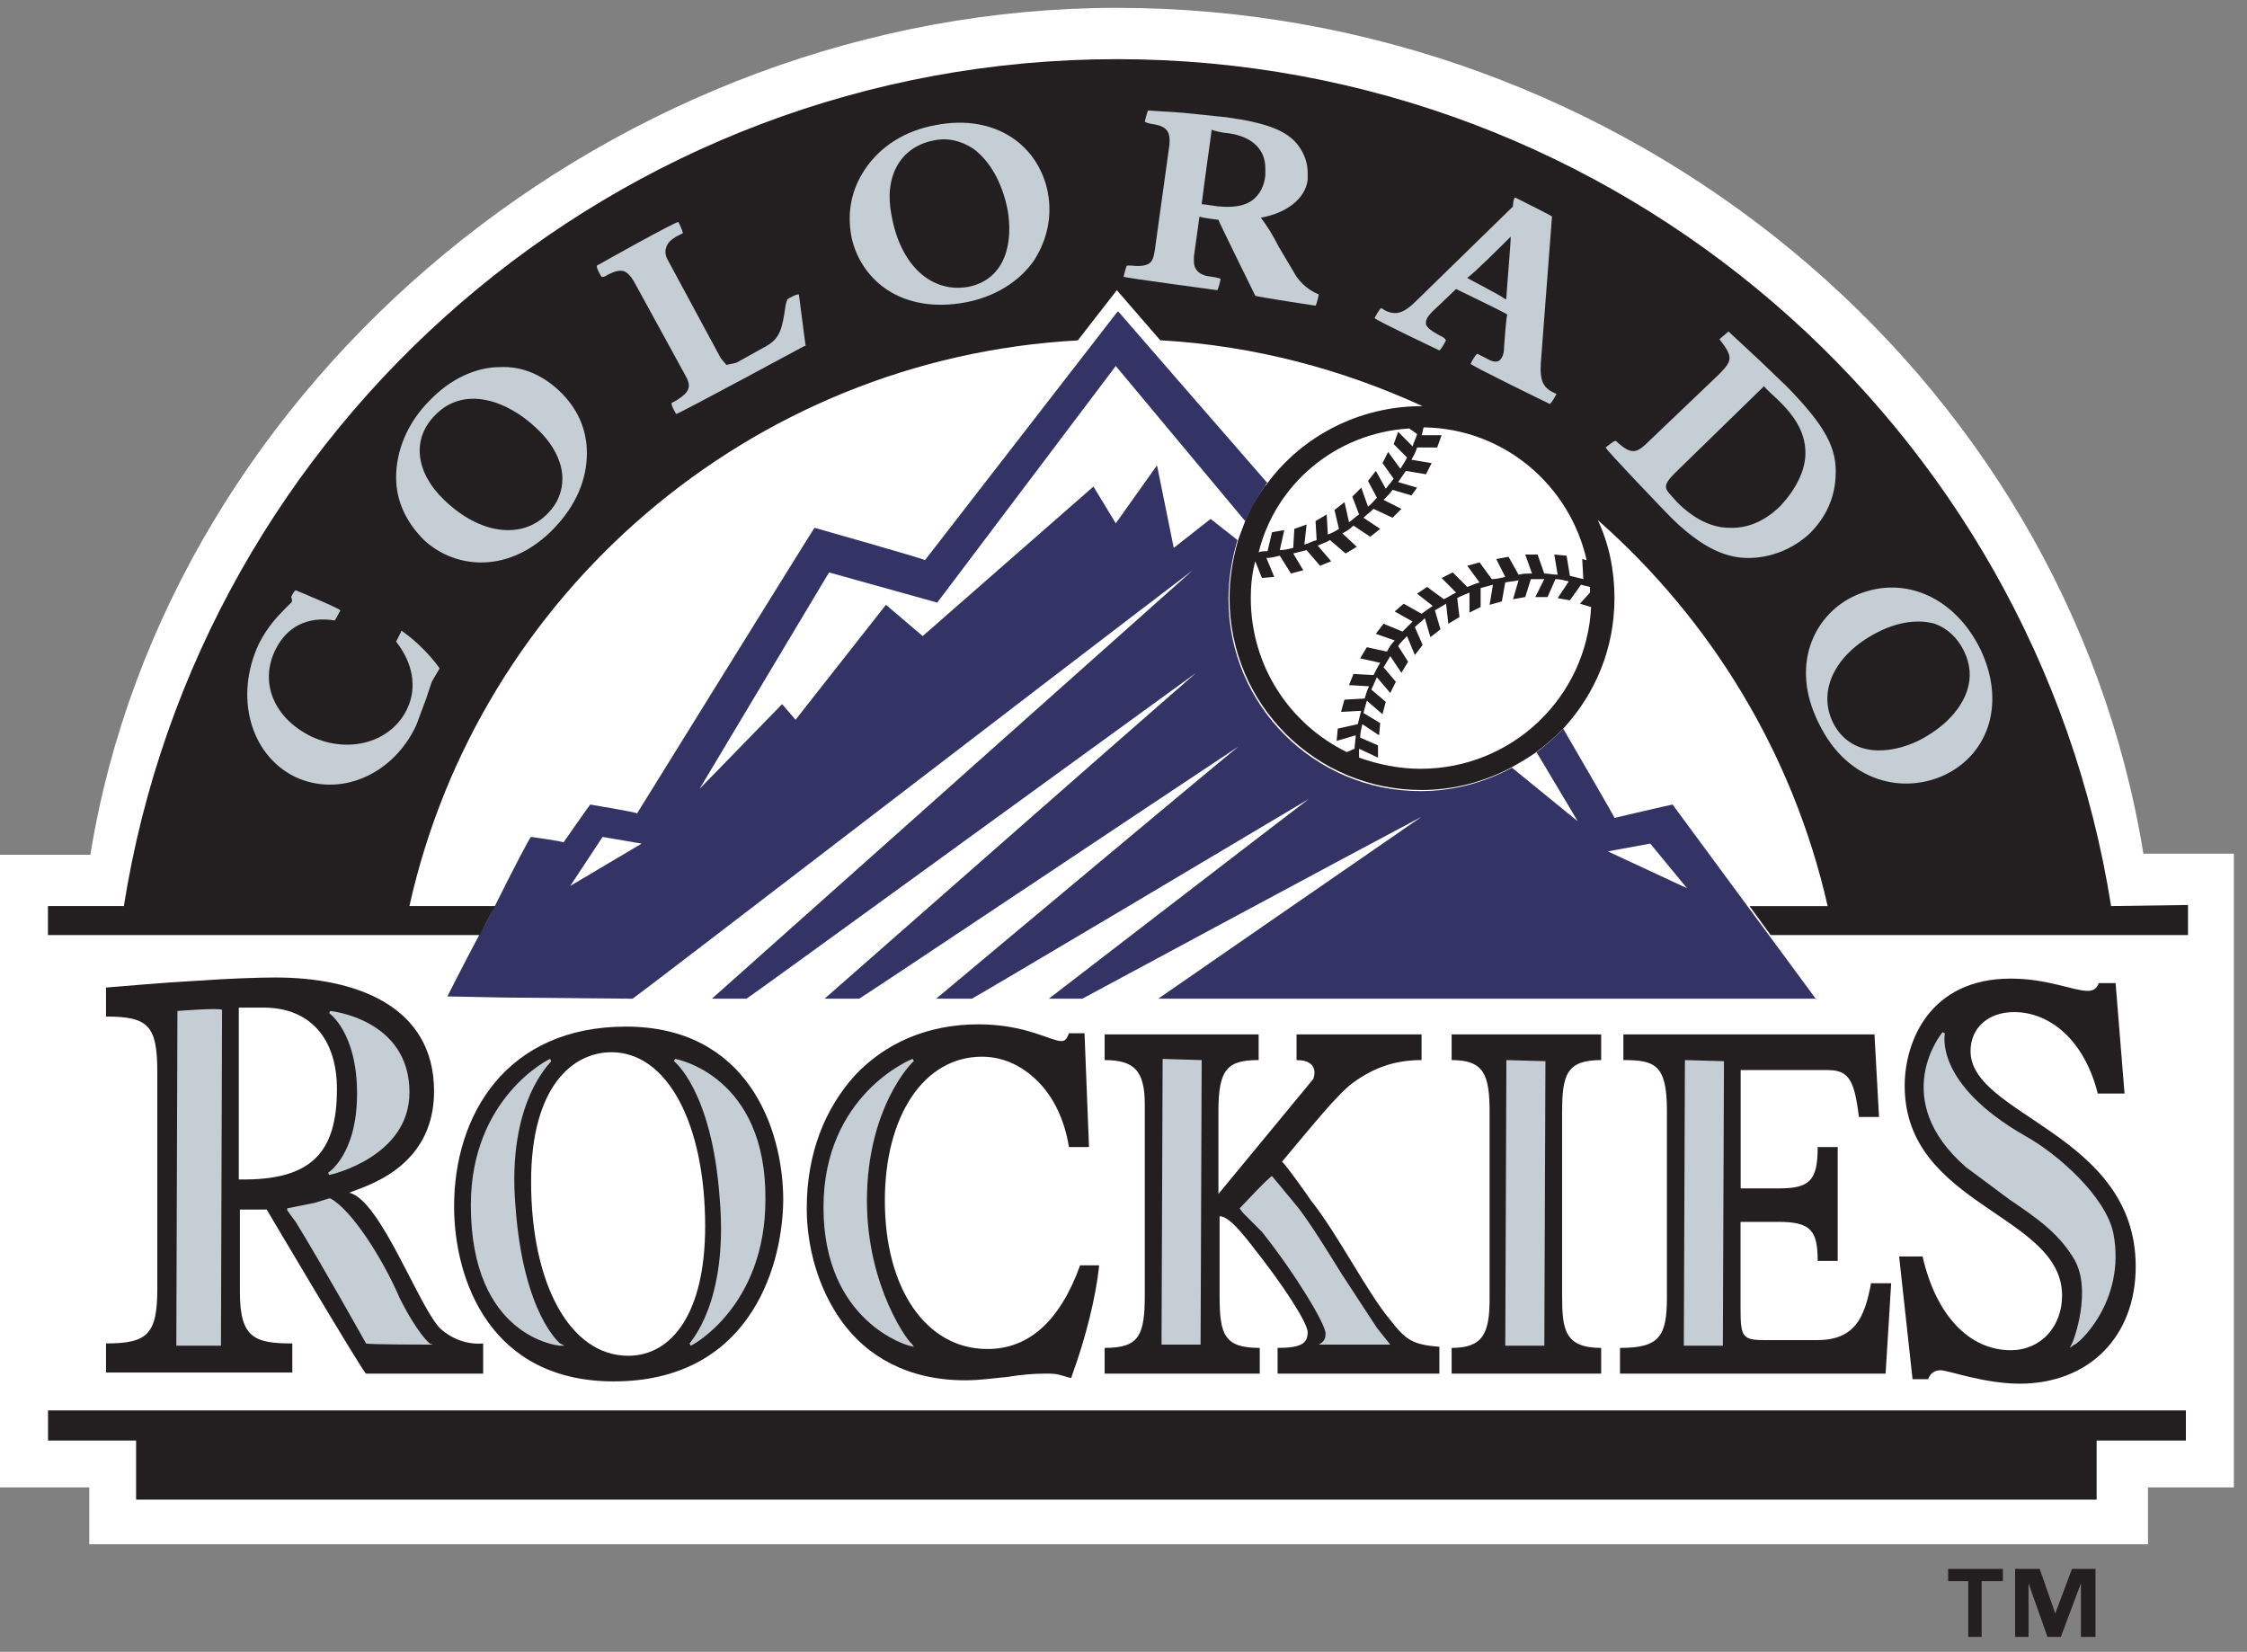
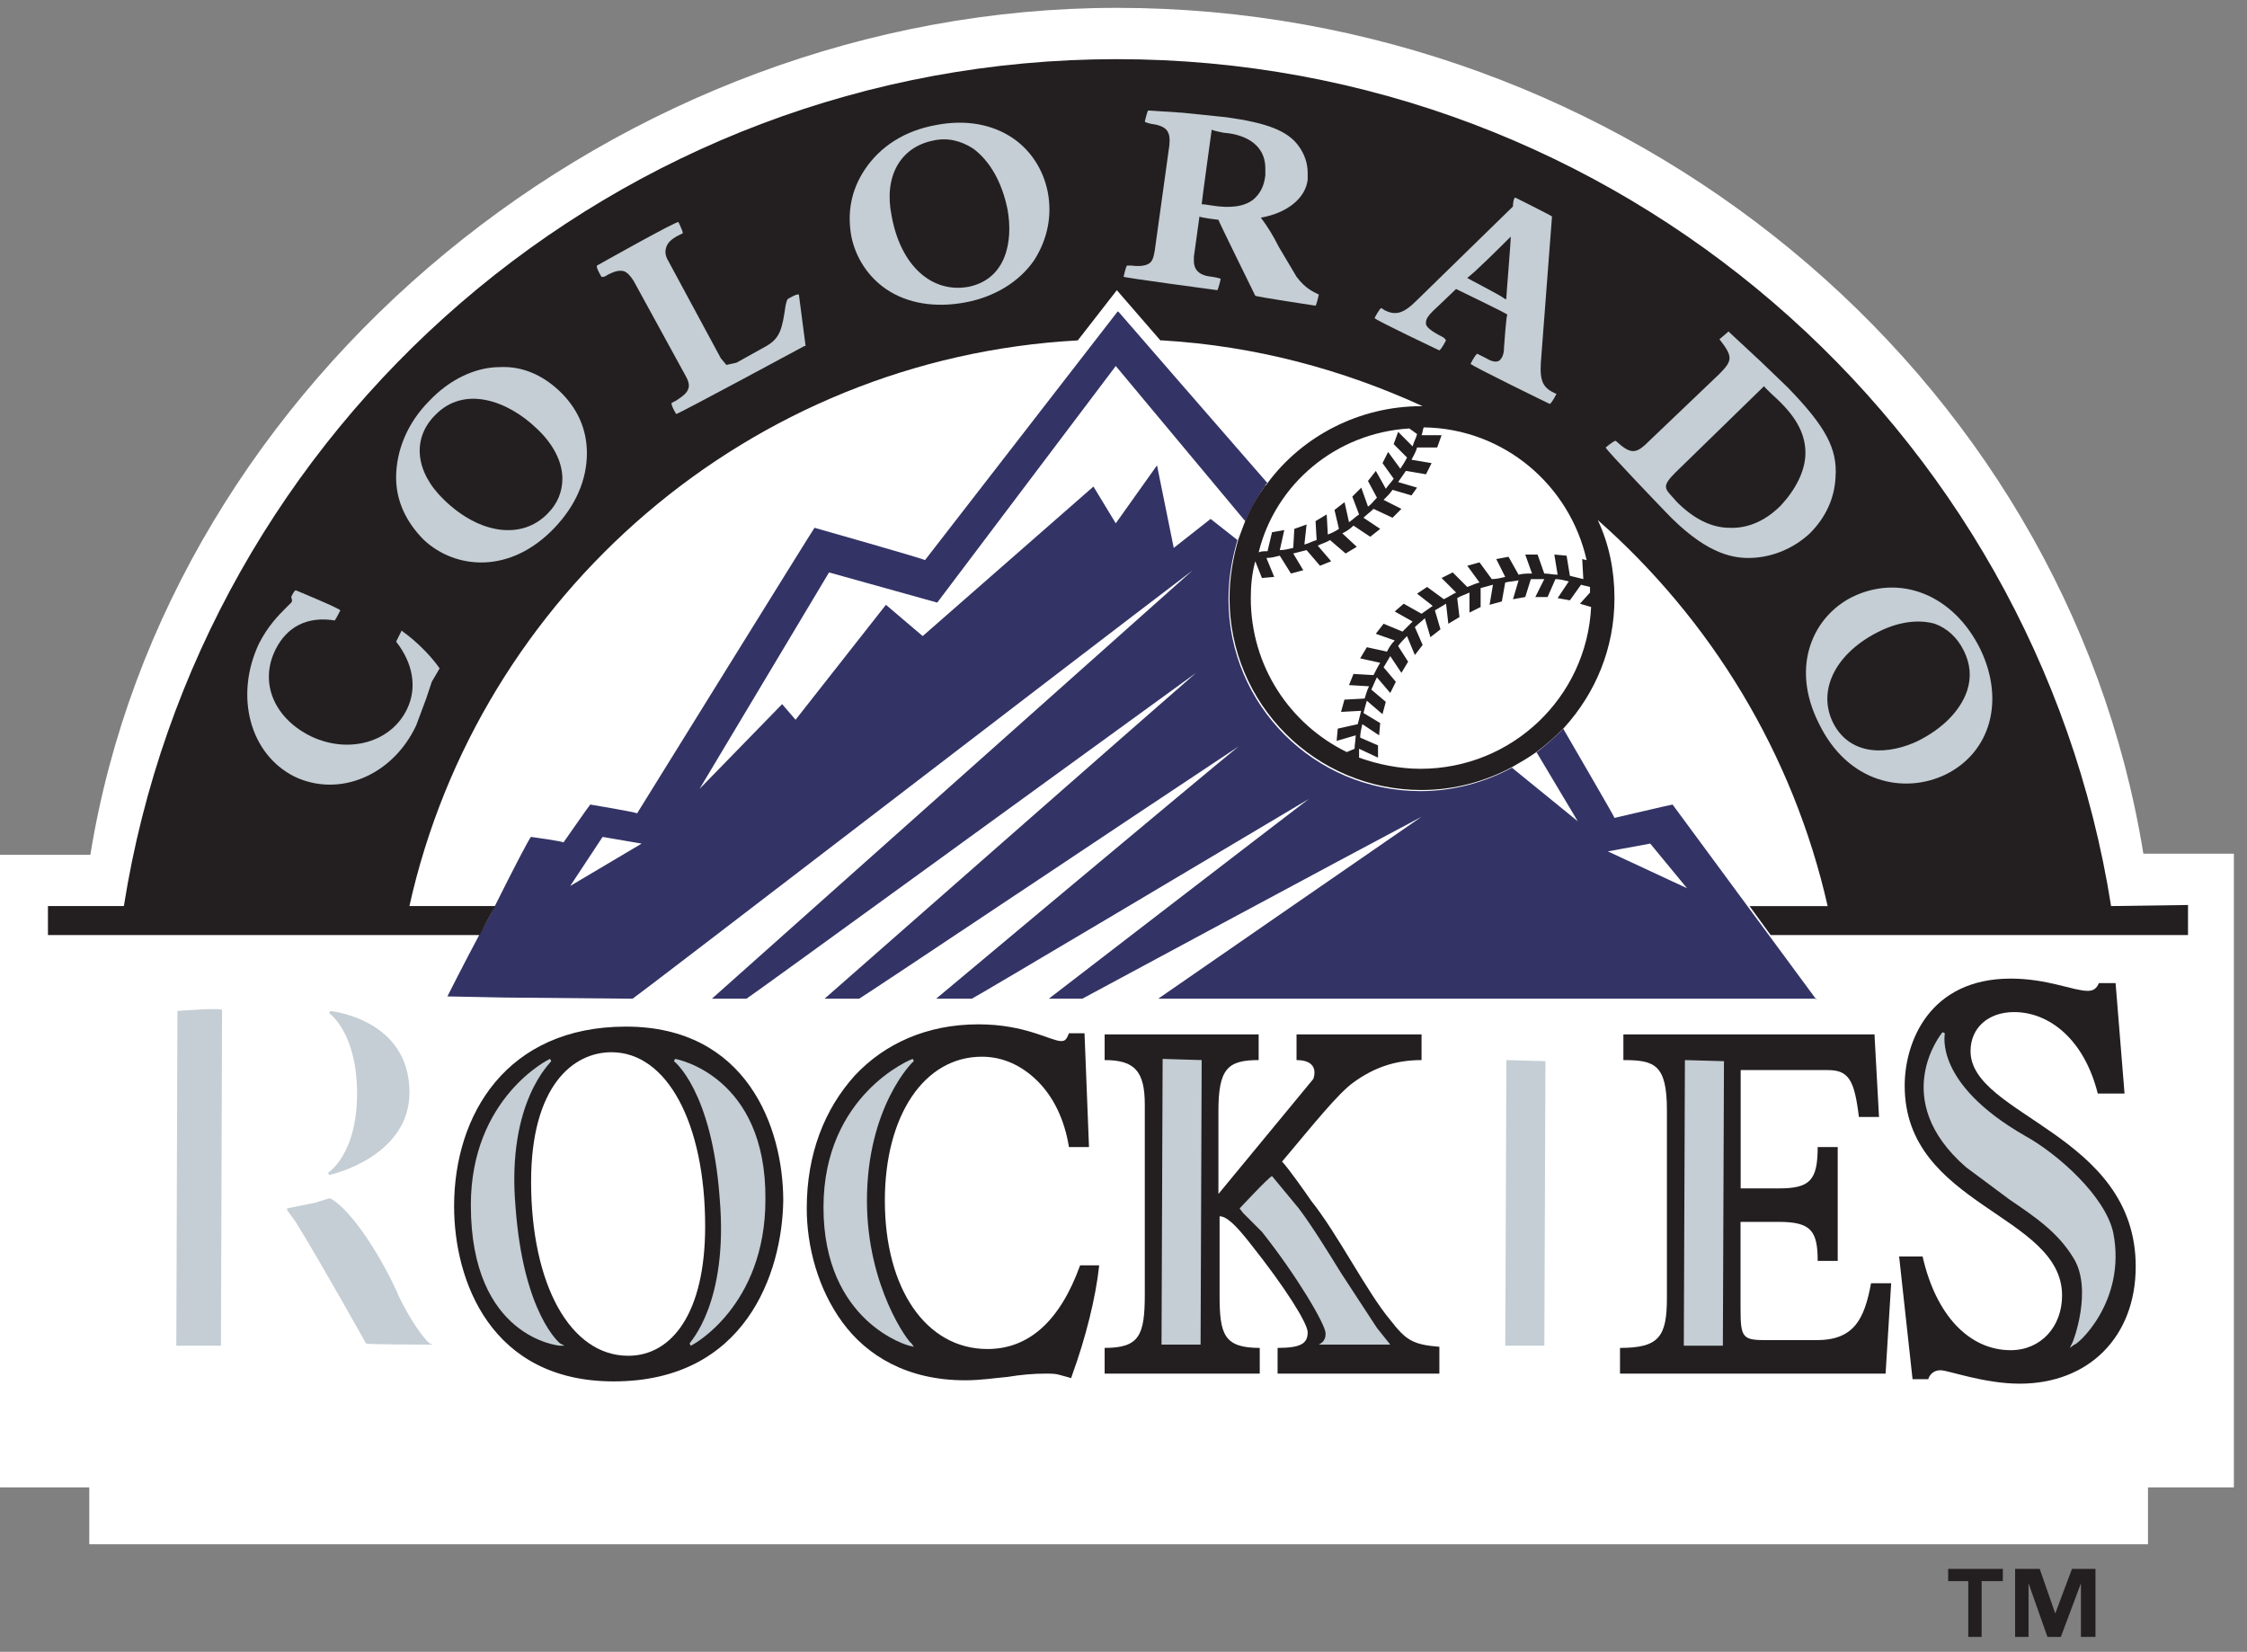
<svg xmlns="http://www.w3.org/2000/svg" version="1.1" viewBox="0 0 201.33 148" xml:space="preserve">
  <rect x="0" y="0" width="201.33" height="148" fill="#808080" stroke="none" />
  <g transform="matrix(1.333 0 0 -1.333 0 148)">
    <g transform="scale(.1)">
      <path d="m1440.7 536.48c-52.5 324.03-348.7 568.52-689.96 568.52-335.23 0-638.24-249.77-690-569.26h-60.738v-425.23h60v-38.242h1383.8v38.242h57.73v425.97h-60.74z" fill="#fff" />
-       <path d="m323.98 186.99h-77.96c-1.532 0-66.758 110.28-66.758 110.28h-18.01v-55.508c0-30.742 9.77-34.492 35.23-34.492v-19.54h-125.23v19.54c27.73 0 34.488 5.968 34.488 36.71v145.51c0 31.532-5.968 37.5-34.488 37.5v19.492c20.23 1.532 33.75 3.008 60.738 4.54 21.024 1.48 41.25 2.218 53.242 2.218 53.29 0 106.53-18.75 106.53-76.476 0-53.242-49.492-64.492-56.992-68.242 20.968-4.54 47.218-78.008 61.48-91.532 13.52-11.988 28.52-9.718 28.52-9.718v-20.282z" fill="#231f20" />
      <path d="m161.25 317.5c48.012-0.738 65.23 18.012 65.23 60.738 0 33.012-17.218 54.774-49.492 54.774h-16.48v-115.51z" fill="#fff" />
      <path d="m738.75 258.98c-2.27-20.968-8.98-47.96-18.012-72.73l-0.74-2.27c-3.012 0.79-5.23 1.532-8.238 2.27-2.274 0.738-6.024 0.738-9.032 0.738-8.242 0-16.48-0.738-25.46-2.218-9.032-0.79-18.008-2.27-28.52-2.27-38.98 0-66.02 16.48-82.5 38.98s-23.98 51.02-23.98 76.532c0 36.758 11.992 66.758 32.218 89.258 20.282 21.71 48.75 34.492 83.242 34.492 31.532 0 48.75-11.25 55.508-11.25 3.012 0 3.75 1.476 5.282 5.226h10.46l3.008-76.476h-13.47c-3.008 18.75-10.508 33.75-21.02 44.258-10.51 10.46-23.24 16.48-37.5 16.48-38.98 0-65.23-39.77-65.23-96.762 0-59.258 27.73-99.718 68.98-99.718 27.73 0 48.75 18.75 62.27 56.25h12.73z" fill="#231f20" />
      <path d="m967.5 186.99h-108.75v17.274c15.738 0 20.23 3.008 20.23 10.508 0 5.968-15 30-38.242 59.21-10.508 13.52-16.476 18.75-20.968 18.75v-53.242c0-26.25 2.96-35.226 26.992-35.226v-17.27h-104.26v17.274c23.238 0 26.988 8.238 26.988 35.968v127.5c0 22.5-6.758 30-26.988 30v17.27h103.52v-17.27c-21.02 0-27.04-5.968-27.04-34.492v-55.51l63.75 77.27s5.282 12.73-11.25 12.73v17.27h84.032v-17.27c-18.012 0-32.274-5.23-45.742-15-10.508-7.5-27.782-29.21-48.008-53.242 3.75-3.75 16.476-21.758 19.488-26.25 18.012-22.5 37.5-61.476 53.238-80.226 10.51-13.52 15-16.53 33.01-18.01z" fill="#231f20" />
-       <path d="m975.74 186.99v17.274c21.024 0 25.512 9.718 25.512 33.008v125.23c0 25.512-3.75 35.23-25.512 35.23v17.27h100.51v-17.27c-23.24 0-26.25-9.718-26.25-35.23v-123.01c0-22.5 1.48-35.226 26.25-35.226v-17.274z" fill="#231f20" />
      <path d="m1260 414.26 3.01-54.774h-13.52c-3.01 24.774-6.76 31.532-20.97 31.532h-58.5v-79.54h25.51c20.97 0 26.25 5.282 26.25 27.782h13.47v-76.53h-13.47c0 20.282-4.49 26.25-26.25 26.25h-25.6v-58.468c0-19.492 1.48-21.024 17.27-21.024h33.75c25.46 0 32.22 14.262 36.71 38.242h13.52l-3.75-60.742h-178.52v17.274c26.25 0 31.53 7.5 31.53 33.75v125.97c0 30.79-8.24 33.75-29.26 33.75v17.27h168.9z" fill="#231f20" />
      <path d="m1292.3 265.74c8.98-39.718 31.48-63.008 59.21-63.008 20.28 0 34.54 15.79 34.54 36.758 0 54.774-105.79 60-105.79 141.02 0 29.258 16.53 71.988 71.25 71.988 24.77 0 42.04-8.238 51.76-8.238 3.75 0 6.02 1.476 7.5 5.226h11.25l6.02-74.258h-18c-8.98 36.02-32.27 54.77-56.25 54.77-17.27 0-29.26-10.512-29.26-26.25 0-43.52 111.02-55.512 111.02-144.77 0-47.218-31.53-78.75-78.01-78.75-23.98 0-48.01 9.032-53.24 9.032-5.28 0-7.5-3.75-8.24-6.024h-10.51l-9.03 82.5z" fill="#231f20" />
      <path d="m119.26 430.74-0.742-225h30l0.742 225.74c-1.532 1.532-30-0.742-30-0.742z" fill="#c4ced4" />
      <path d="m221.99 430.74-0.738-1.476s18.75-12.782 18.75-54.032-19.488-53.242-19.488-53.242l0.738-1.476c0.738 0 53.98 11.988 53.98 55.508 0 49.492-53.242 54.718-53.242 54.718z" fill="#c4ced4" />
      <path d="m412.5 181.76c-82.5 0-107.27 67.5-107.27 117.73 0 61.532 35.282 120.74 115.51 120.74 81.024 0 105.74-67.5 105.74-116.99-0.742-48.75-25.46-121.48-113.98-121.48zm-1.48 221.25c-26.25 0-54.032-23.242-54.032-86.992 0-69.032 26.25-117.04 65.282-117.04 29.21 0 51.71 28.52 51.71 87.04 0 68.98-25.46 116.99-62.96 116.99z" fill="#231f20" />
      <path d="m376.48 207.27s-24.718 19.492-30 92.218c-5.968 70.512 24.032 96.762 24.032 97.5l-0.742 1.532c-0.79 0-53.29-26.25-53.29-98.29 0-89.21 59.258-94.492 60-94.492h3.008z" fill="#c4ced4" />
      <path d="m453.75 398.52-0.738-1.532s25.508-19.488 30.738-92.218c6.02-70.508-20.23-96.758-20.23-97.5l0.742-1.532c0.738 0 50.226 26.25 50.226 98.242 0.742 83.29-60 94.54-60.738 94.54z" fill="#c4ced4" />
      <path d="m582.73 303.24c0 63.012 30.79 93.75 31.532 93.75l-0.742 1.532c-0.79 0-60-24.032-60-99.77 0-77.27 56.992-93.012 57.73-93.012l3.012-0.738-1.532 2.27c-1.48 0-30 37.5-30 95.968z" fill="#c4ced4" />
      <path d="m781.48 398.52-0.742-191.25v-0.79h26.25l0.742 191.25z" fill="#c4ced4" />
      <path d="m833.24 298.01 2.27-3.01 12.73-12.73c23.24-29.26 42.78-62.27 42.78-68.29 0-2.96-0.79-4.492-2.27-5.968l-2.27-1.532h48.008l-8.976 11.25-24.032 36.758c-9.718 15.742-19.492 31.532-28.468 43.524l-18.01 21.76c-2.27-0.79-21.762-21.758-21.762-21.758z" fill="#c4ced4" />
      <path d="m1011.8 206.48v-0.742h26.25l0.74 191.25-26.25 0.742z" fill="#c4ced4" />
      <path d="m1131.8 206.48v-0.742h26.25l0.74 191.25-26.25 0.742z" fill="#c4ced4" />
      <path d="m1420.5 281.48c-5.28 24.77-37.5 53.29-59.26 65.282-61.48 35.226-53.98 68.238-53.98 68.976l-1.53 0.742c-0.74-0.742-36.76-45 15.74-90.742l29.26-21.758c16.53-11.25 32.27-21.71 42.78-38.98 13.47-21.02 0-56.988-0.79-57.73l-1.48-3.008 3.01 2.218c1.48-0.742 35.23 28.52 26.25 75z" fill="#c4ced4" />
      <path d="m288.75 207.27s-8.238 6.71-20.23 30.742c-11.25 26.25-32.27 59.258-46.532 66.758h-0.738l-9.77-3.008-18.75-3.75 0.79-0.742h-0.79c1.532-2.27 3.75-5.282 6.02-8.29 18.012-29.21 47.27-81.71 47.27-81.71 0.742-0.79 41.992-0.79 41.992-0.79h3.008zm-94.488 90c0.738 0 0 0 0 0z" fill="#c4ced4" />
-       <path d="m91.48 141.99v-39.72h1317.8v39.718h60v20.28h-1437v-20.282z" fill="#231f20" />
      <path d="m1221 438.24-96.76 131.25c-0.74 0-39.03-8.976-39.03-8.976 0 0.738-26.25 45.738-34.49 60l-0.7-0.74-0.74-0.79c-5.28-5.23-11.25-10.46-17.27-15l0.74 0.79 27.78-46.532-44.26 36.024c-18.012-9.774-38.98-15.742-61.48-15.742-71.25 0-129.03 57.73-129.03 128.98 0 14.262 2.274 26.988 6.024 39.77l-18.06 14.21-24.77-19.49-11.25 55.51-27.73-38.98-15 24.72-114.77-100.51-24.72 21.02-60.74-77.27-9.03 10.51-55.51-56.99 87.04 145.51 72.73-20.28 120 159.03 86.99-104.26c3.75 8.238 8.242 16.48 13.524 23.98 0 0 0 0.79 0.738 0.79 0 0 0 0.742 0.738 0.742-30.74 35.23-99.72 114.72-99.72 114.72l-0.79 0.79-0.742-0.79-128.98-166.48c0 0.738-74.262 21.762-74.262 21.762-0.74-0.74-119.26-191.99-119.26-191.99 0 0.742-31.476 5.968-31.476 5.968-0.742-0.738-18.012-25.508-18.012-25.508 0 0.79-21.762 3.75-21.762 3.75-0.738 0-11.988-21.71-23.976-45.742-3.75-6.76-6.76-13.47-10.51-19.49-11.99-22.5-21.76-41.99-21.76-41.99h0.742l37.5-0.742 86.25-0.79c0.79 0 295.51 226.53 376.53 288.01-34.49-30.74-323.24-288.01-323.24-288.01h23.242c0.738 0 236.99 171.76 302.22 219.03-27.73-24.03-249.72-219.03-249.72-219.03h23.24c0.738 0 199.49 132.78 255 169.54-23.98-19.54-203.24-169.54-203.24-169.54h23.976c0.742 0 176.25 104.26 226.53 134.26-21.76-16.48-174.77-134.26-174.77-134.26h22.5s175.51 94.54 228.01 122.27c-24.03-16.48-176.99-122.27-176.99-122.27h442.5zm-111.76 105 24.72-30-53.24 24.774zm-725.96-28.47 21.76 32.96 26.25-4.492z" fill="#336" />
      <path d="m1419 501.25c-50.97 322.5-331.48 569.26-668.24 569.26s-616.48-246.76-667.5-569.26h-51.03v-19.49h290.23c3.75 6.758 6.762 13.468 10.512 19.488h-57.78c46.532 209.26 228.75 368.24 449.26 380.23l26.25 33.75 29.26-33.75h1.48c62.27-3.75 120.79-19.492 174.77-44.21h-0.738c-41.992 0-80.282-20.282-103.52-51.758 0 0 0-0.742-0.738-0.742 0 0 0-0.79-0.738-0.79-5.282-7.5-9.774-15-13.524-23.98-1.476-3.75-3.008-8.238-4.488-11.988-3.75-12.782-6.02-26.25-6.02-39.774 0-71.25 57.782-128.98 129.03-128.98 22.5 0 43.468 5.968 61.478 15.738 5.28 3.012 10.51 6.02 15.74 9.77 6.02 4.492 12.04 9.718 17.27 15l0.74 0.742 0.74 0.738c21.02 23.238 33.75 53.238 33.75 86.988 0 18.75-3.75 36.762-11.25 52.5 75.79-66.758 131.25-156.76 154.54-259.49h-52.5l14.21-19.488h280.51v20.226zm-471.71 321.02 5.23-3.75c-0.738-3.008-2.27-5.282-3.012-8.29l-9.718 9.77-3.008-8.238 8.976-9.032c-1.476-2.96-3.008-5.23-4.488-7.5l-8.238 11.25-3.75-7.5 7.5-10.46c-1.532-2.27-3.75-4.54-5.282-6.758l-6.71 11.988-5.282-6.762 6.024-11.25c-2.274-2.218-3.75-4.488-6.024-5.968l-4.51 12.73-6.02-6.02 4.54-11.992c-2.27-1.476-4.54-3.75-6.758-5.226l-3.01 13.47-6.76-5.23 3.01-12.73c-2.27-1.532-5.23-3.008-7.5-3.75l-0.738 13.468-7.5-4.488 0.738-12.73c-3.012-0.79-5.23-2.27-8.238-3.008l1.476 13.468-8.238-2.96-0.738-12.782c-3.012-0.738-6.024-1.476-9.032-1.476l3.008 13.468-8.238-1.48-3.012-12.73c-2.218 0-4.488 0-5.968-0.79 11.25 45.79 51.71 80.282 101.25 83.29zm-36.04-206.25c0-3.008-0.738-6.02-0.738-9.032l-5.282-2.218c-38.242 18.75-64.492 57.73-64.492 103.47 0 8.242 0.742 16.532 3.012 24.774l4.488-11.25 8.242 0.738-5.23 12.73c3.012 0 6.02 0.79 8.98 1.532l7.5-11.992 8.29 2.218-6.758 11.25c3.008 0.742 5.968 1.532 8.976 2.274l9.03-10.51 7.5 3.012-9.032 10.508c3.012 1.48 6.024 2.218 8.242 3.75l10.508-9.032 7.5 4.492-9.718 9.032c2.96 1.476 5.23 3.008 7.5 5.226l11.25-7.5 6.71 5.282-11.25 7.5c2.27 2.218 4.54 3.75 6.758 5.968l12.782-5.968 5.968 5.968-11.988 6.024c2.27 2.218 4.488 4.488 6.02 6.758l12.73-3.75 3.75 5.23-12.73 3.75c1.48 2.27 3.75 5.23 5.23 7.5l13.52-2.27 3.75 7.5-13.52 2.27c1.48 3.012 3.012 5.23 3.75 8.238h13.52l2.96 8.242h-13.468c0.738 1.532 0.738 3.75 1.476 5.282 54.032-0.742 98.242-39.032 109.49-89.262l-2.96 0.738 0.74-13.468c-3.01 0.742-6.02 1.48-9.03 2.218l-2.22 13.524-8.24 0.738 2.22-13.52c-3.01 0-5.97 0.79-8.98 0.79l-4.49 12.73h-8.29l4.54-12.73c-3.01 0-6.02 0-9.03-0.79l-6.76 12.04-8.24-1.532 6.02-11.988c-3.01-0.738-6.02-1.48-9.03-1.48l-8.242 11.25-8.238-2.27 8.238-11.25c-3.008-0.738-5.968-2.27-8.238-3.012l-9.77 9.774-7.5-3.75 9.77-9.774c-3.012-1.476-5.23-3.008-8.238-4.488l-11.25 8.238-6.762-4.488 10.512-8.238c-2.274-1.532-5.282-3.75-7.5-5.282l-11.992 6.758-6.02-5.226 11.988-6.762c-2.218-2.27-4.488-4.488-6.758-6.762l-12.73 5.282-5.23-6.758 12.73-4.492c-2.27-2.27-3.75-4.54-5.23-7.5l-13.52 2.96-4.488-7.5 13.468-2.96c-1.48-2.27-2.96-5.282-4.492-8.29l-13.468 0.79-3.008-7.5 13.468-0.79c-1.48-2.96-2.218-5.968-2.96-8.242l-13.59-0.74-2.27-8.24 13.52 0.74c-0.738-3.012-1.48-6.02-2.27-8.98l-13.468-3.008-0.742-8.242zm158.24 86.25c-3.01-60.79-53.24-108.75-114.72-108.75-14.258 0-28.52 2.96-41.25 7.5v5.968l12.73-5.968v8.242l-11.988 5.226c0 3.012 0.738 6.024 1.476 9.032l11.25-7.5 0.742 8.242-11.25 6.758c0.79 2.96 1.532 5.968 2.27 8.242l10.512-9.032 2.218 8.29-9.718 8.242c1.476 3.008 2.218 5.226 3.75 8.238l8.976-10.512 3.75 7.5-8.238 9.774c1.48 2.218 3.012 5.226 4.488 7.5l7.5-11.25 4.492 7.5-6.71 10.508c1.48 2.218 3.75 4.492 5.968 6.71l5.282-12.73 5.23 6.762-5.23 11.988c2.218 2.27 4.492 3.75 6.71 6.02l3.75-12.782 6.758 5.282-3.75 12.73c2.274 1.48 5.282 3.012 7.5 4.488l1.532-13.468 7.5 4.492-1.532 12.726c2.274 1.532 5.282 2.274 8.242 3.75v-13.47l7.5 3.75v12.73c3.008 0.738 5.28 1.48 8.29 2.27l-2.27-13.52 8.24 2.27 2.27 12.73c3.01 0.738 5.97 0.738 8.98 1.48l-3.75-12.73 8.24 1.48 3.75 12.04h9.03l-6.02-12.04h8.24l5.28 12.04c3.01 0 5.97-0.79 8.98-1.532l-7.5-11.25 8.24-1.476 7.5 10.508c2.27-0.79 3.75-0.79 6.02-1.532v-3.75l-6.76-7.5z" fill="#231f20" />
      <path d="m704.26 981.25c-3.012 15-11.25 27.73-23.242 36.02-14.258 9.72-32.27 12.73-51.758 8.98-21.024-3.75-37.5-14.26-48.012-30-8.98-13.52-11.988-28.52-8.98-45 2.96-14.262 11.25-26.988 23.242-35.23 14.258-9.77 33.008-12.782 53.238-9.032s36.762 14.262 46.48 28.524c9.032 14.258 12.04 30 9.032 45.738zm-26.99-11.99c3.75-21.024-0.79-46.532-26.25-51.762-24.77-4.488-45.79 14.262-51.758 48.012-5.282 26.25 5.968 45.738 27.726 50.228 9.774 2.27 18.75 0 26.992-5.23 11.25-8.24 19.54-22.498 23.29-41.248z" fill="#c4ced4" />
      <path d="m871.48 924.26-11.992 20.226c-3.75 7.5-7.5 13.524-11.988 19.492 17.27 3.008 30 12.782 31.48 25.508v4.492c0 6.76-2.218 12.78-5.968 18.01-7.5 10.51-21.762 15.74-48.75 19.49l-29.262 3.01-23.238 1.53c-0.742-0.79-2.274-7.5-2.274-7.5 0.742-0.79 4.492-1.53 4.492-1.53 11.25-1.48 12.782-5.97 12.04-14.26l-9.77-70.46c-0.738-4.54-1.48-7.5-3.75-9.032-2.27-1.476-6.02-2.218-11.988-1.476h-3.01c-0.738-0.742-2.27-7.5-2.27-7.5 0.79-0.742 63.008-9.032 63.008-9.032 0.742 0.79 2.274 7.5 2.274 7.5-0.742 0.79-6.024 1.532-6.024 1.532-8.24 0.77-11.99 4.52-11.99 10.54v2.96l3.75 27.04c0-0.79 12.73-2.27 12.73-2.27 0-0.738 24.77-51.02 24.77-51.02 0.738-0.742 40.512-6.71 40.512-6.71 0.738 0.742 2.218 7.5 2.218 7.5-2.96 1.48-8.98 3.75-15 11.992zm-20.968 72.726v-4.488c-0.742-7.5-3.75-12.73-8.242-16.48-6.02-4.54-15-6.02-28.52-3.75 0 0-4.488 0.742-6.02 0.742 0 1.476 6.758 50.228 6.758 50.228 0-0.74 8.242-2.22 8.242-2.22 11.25-0.79 27.782-6.02 27.782-24.032z" fill="#c4ced4" />
      <path d="m1201.5 850-17.96 17.27-21.76 20.23-0.74-0.738-5.28-4.492c5.28-6.758 6.76-9.77 6.76-12.782 0-3.008-2.27-5.968-6.76-10.508l-50.23-47.96c-6.76-6.02-10.51-5.282-19.49 2.96-1.53 0-6.76-4.492-6.76-4.492 0-1.476 39.72-42.726 39.72-42.726 26.25-27.782 44.26-31.532 56.25-31.532 15 0 30 6.02 41.25 16.532 10.51 10.508 16.53 23.238 17.27 37.5 1.48 19.488-6.76 34.488-32.27 60.738zm12.04-44.262c0-11.988-6.76-24.718-16.53-35.226-5.97-6.024-18.01-15.742-34.49-15-11.99 0-23.98 5.968-35.23 17.218-4.54 5.282-7.5 7.5-7.5 10.508 0 2.274 2.22 5.282 5.97 9.032l60 58.468c0-0.738 9.03-8.976 9.03-8.976 13.47-12.782 18.75-24.032 18.75-36.024z" fill="#c4ced4" />
      <path d="m1331.2 673.75c-18.01 36.762-53.98 51.02-86.25 35.23-25.51-12.73-41.99-45.742-22.5-84.718 19.49-40.512 57.73-48.012 85.51-34.492 30 15 39.72 49.492 23.24 83.98zm-8.98-27.73c-4.54-13.52-16.53-25.508-33.01-33.75-18.75-9.032-45-11.25-56.99 11.992-11.25 22.5 2.22 48.008 32.22 62.218 12.78 6.02 25.51 7.5 36.02 4.54 8.24-3.008 15-9.032 19.49-18.008 4.49-9.032 5.23-18.012 2.27-26.992z" fill="#c4ced4" />
      <path d="m270.74 685.74-0.738 0.742-3.75-7.5c11.25-14.21 14.262-30.742 7.5-45-10.512-22.5-38.98-30.742-64.488-18.75-24.774 12.04-35.282 36.02-24.032 58.52 7.5 15 21.02 22.5 39.77 19.488 0.738 0.742 3.75 6.762 3.75 6.762-0.738 1.48-30 13.52-30 13.52-1.48-0.79-3.012-4.54-3.012-4.54 0.742-2.218 0.742-2.96 0-3.75l-3.75-3.75c-4.49-4.49-11.99-11.99-18.01-23.98-16.48-35.23-5.968-74.262 24.032-89.262 30-14.258 65.968 0.742 81.758 34.492l6.71 18.008 3.75 11.25 5.282 9.032c-6.762 9.718-17.274 19.492-24.774 24.718z" fill="#c4ced4" />
      <path d="m375.74 847.73c-11.25 10.508-24.718 16.532-39.718 15.79-16.532 0-33.75-8.29-47.27-22.5-15-15-22.5-33.75-22.5-51.758 0-15.742 6.762-30 18.75-41.992 21.02-19.54 57.73-23.29 87.73 8.242 14.258 15 21.758 32.218 21.758 50.226 0 16.532-6.758 30.742-18.75 41.992zm2.274-59.21c0-8.29-3.012-16.532-9.774-23.29-17.218-17.96-45.738-14.21-69.718 9.032-19.54 18.75-21.758 41.25-6.02 56.988 19.488 20.23 48.75 9.77 68.238-8.98 11.25-10.508 17.274-22.5 17.274-33.75z" fill="#c4ced4" />
      <path d="m536.99 912.27c-1.476 0.742-7.5-3.008-7.5-3.008-0.738-0.742-1.476-4.492-1.476-4.492-2.274-15.79-3.75-21.758-12.782-27.04l-20.23-11.25-6.76-1.48-3.75 4.488-35.226 65.282c-2.274 3.75-2.274 6.71-1.532 8.98 0.79 3.012 3.008 5.23 6.758 7.5l4.492 2.27c0 1.48-2.96 7.5-2.96 7.5-1.532 0.742-54.77-29.258-54.77-29.258-0.738-1.532 3.012-7.5 3.012-7.5 1.476-0.742 4.488 1.476 4.488 1.476 4.488 2.274 7.5 3.012 10.512 2.274 2.218-0.742 4.488-3.012 6.758-6.762l34.492-63.012c2.218-3.75 3.008-6.758 2.218-8.976-0.742-3.012-3.75-5.282-8.242-8.242l-3.008-1.532c-0.742-1.476 3.008-7.5 3.008-7.5 1.532 0 86.25 45.742 86.25 45.742h0.742z" fill="#c4ced4" />
      <path d="m1345.5 47.5h-13.52v-37.5h-8.98v37.5h-13.52v8.238h36.76v-8.238zm62.2-37.5h-8.98v36.02l-13.5-36.02h-8.98l-12.73 36.02v-36.02h-9.03v45.738h16.53l10.46-30 11.25 30h15.79v-45.738z" fill="#231f20" />
      <path d="m1035.7 866.48 7.5 98.29c-0.74 0.742-24.72 12.73-24.72 12.73-1.53-0.738-1.53-6.02-1.53-6.02l-64.5-62.96c-8.98-9.032-14.262-10.508-21.762-6.758l-2.218 1.476c-1.532-0.738-4.54-6.758-4.54-6.758 0.79-1.48 43.52-21.71 43.52-21.71 1.48 0.742 4.488 6.71 4.488 6.71-0.738 1.532-2.218 2.27-2.218 2.27-7.5 3.75-11.25 6.762-11.25 8.98v0.79c0 2.218 1.48 4.492 4.492 7.5 0 0 14.258 13.468 15.738 15 1.48-0.79 34.49-16.532 34.49-17.27-0.74 0-2.22-21.762-2.22-21.762 0-5.226-1.53-7.5-3.01-8.976-2.27-1.532-5.28-0.742-9.03 1.476l-5.968 3.012c-1.532-0.738-4.492-6.762-4.492-6.762 0.742-1.476 53.24-26.988 53.24-26.988 1.48 0.738 4.49 6.762 4.49 6.762-8.98 3.75-11.25 8.238-10.51 20.968zm-50.97 55.508c0.742 0 0.742 0 0 0zm1.48 1.532c4.488 2.96 23.24 21.71 29.26 27.73 0-4.488-3.01-39.77-3.01-41.988h-0.74c-3.75 3.008-24.772 13.468-25.51 14.258zm26.99-14.258v-0.742zm6.76 65.968c-0.74 0.79-0.74 0.79 0 0-0.74 0.79 0 0 0 0z" fill="#c4ced4" />
    </g>
  </g>
</svg>